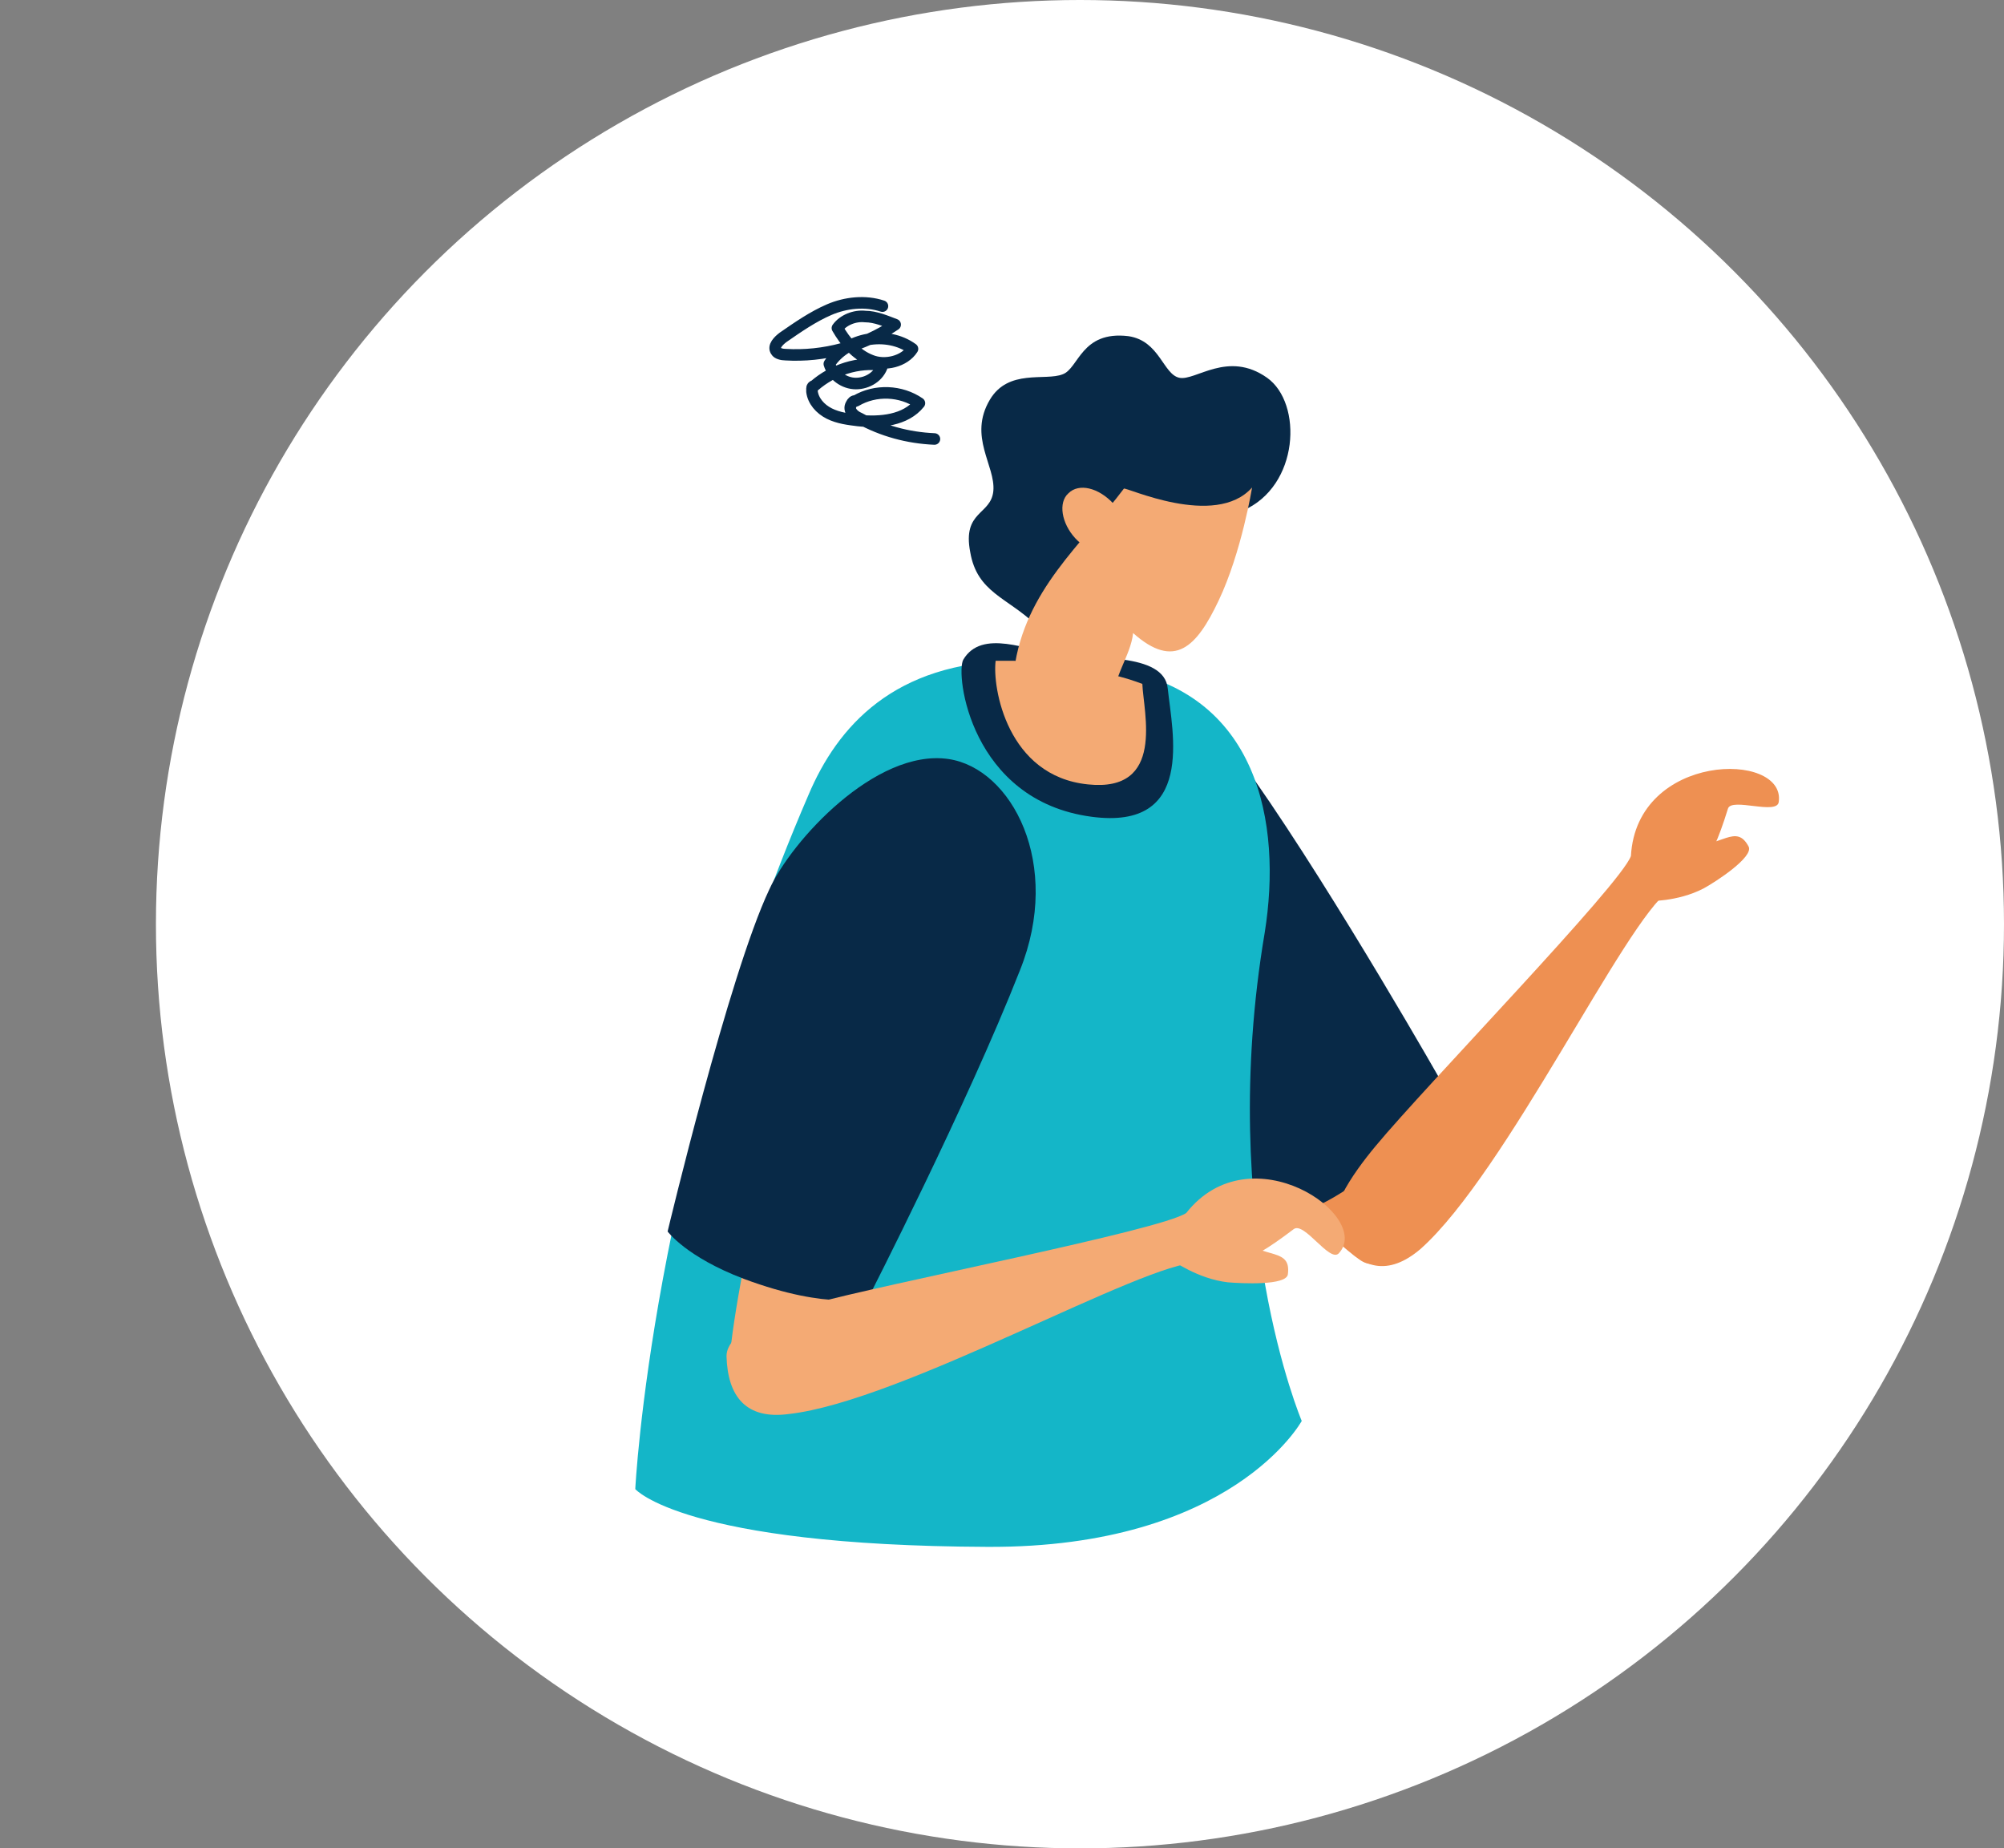
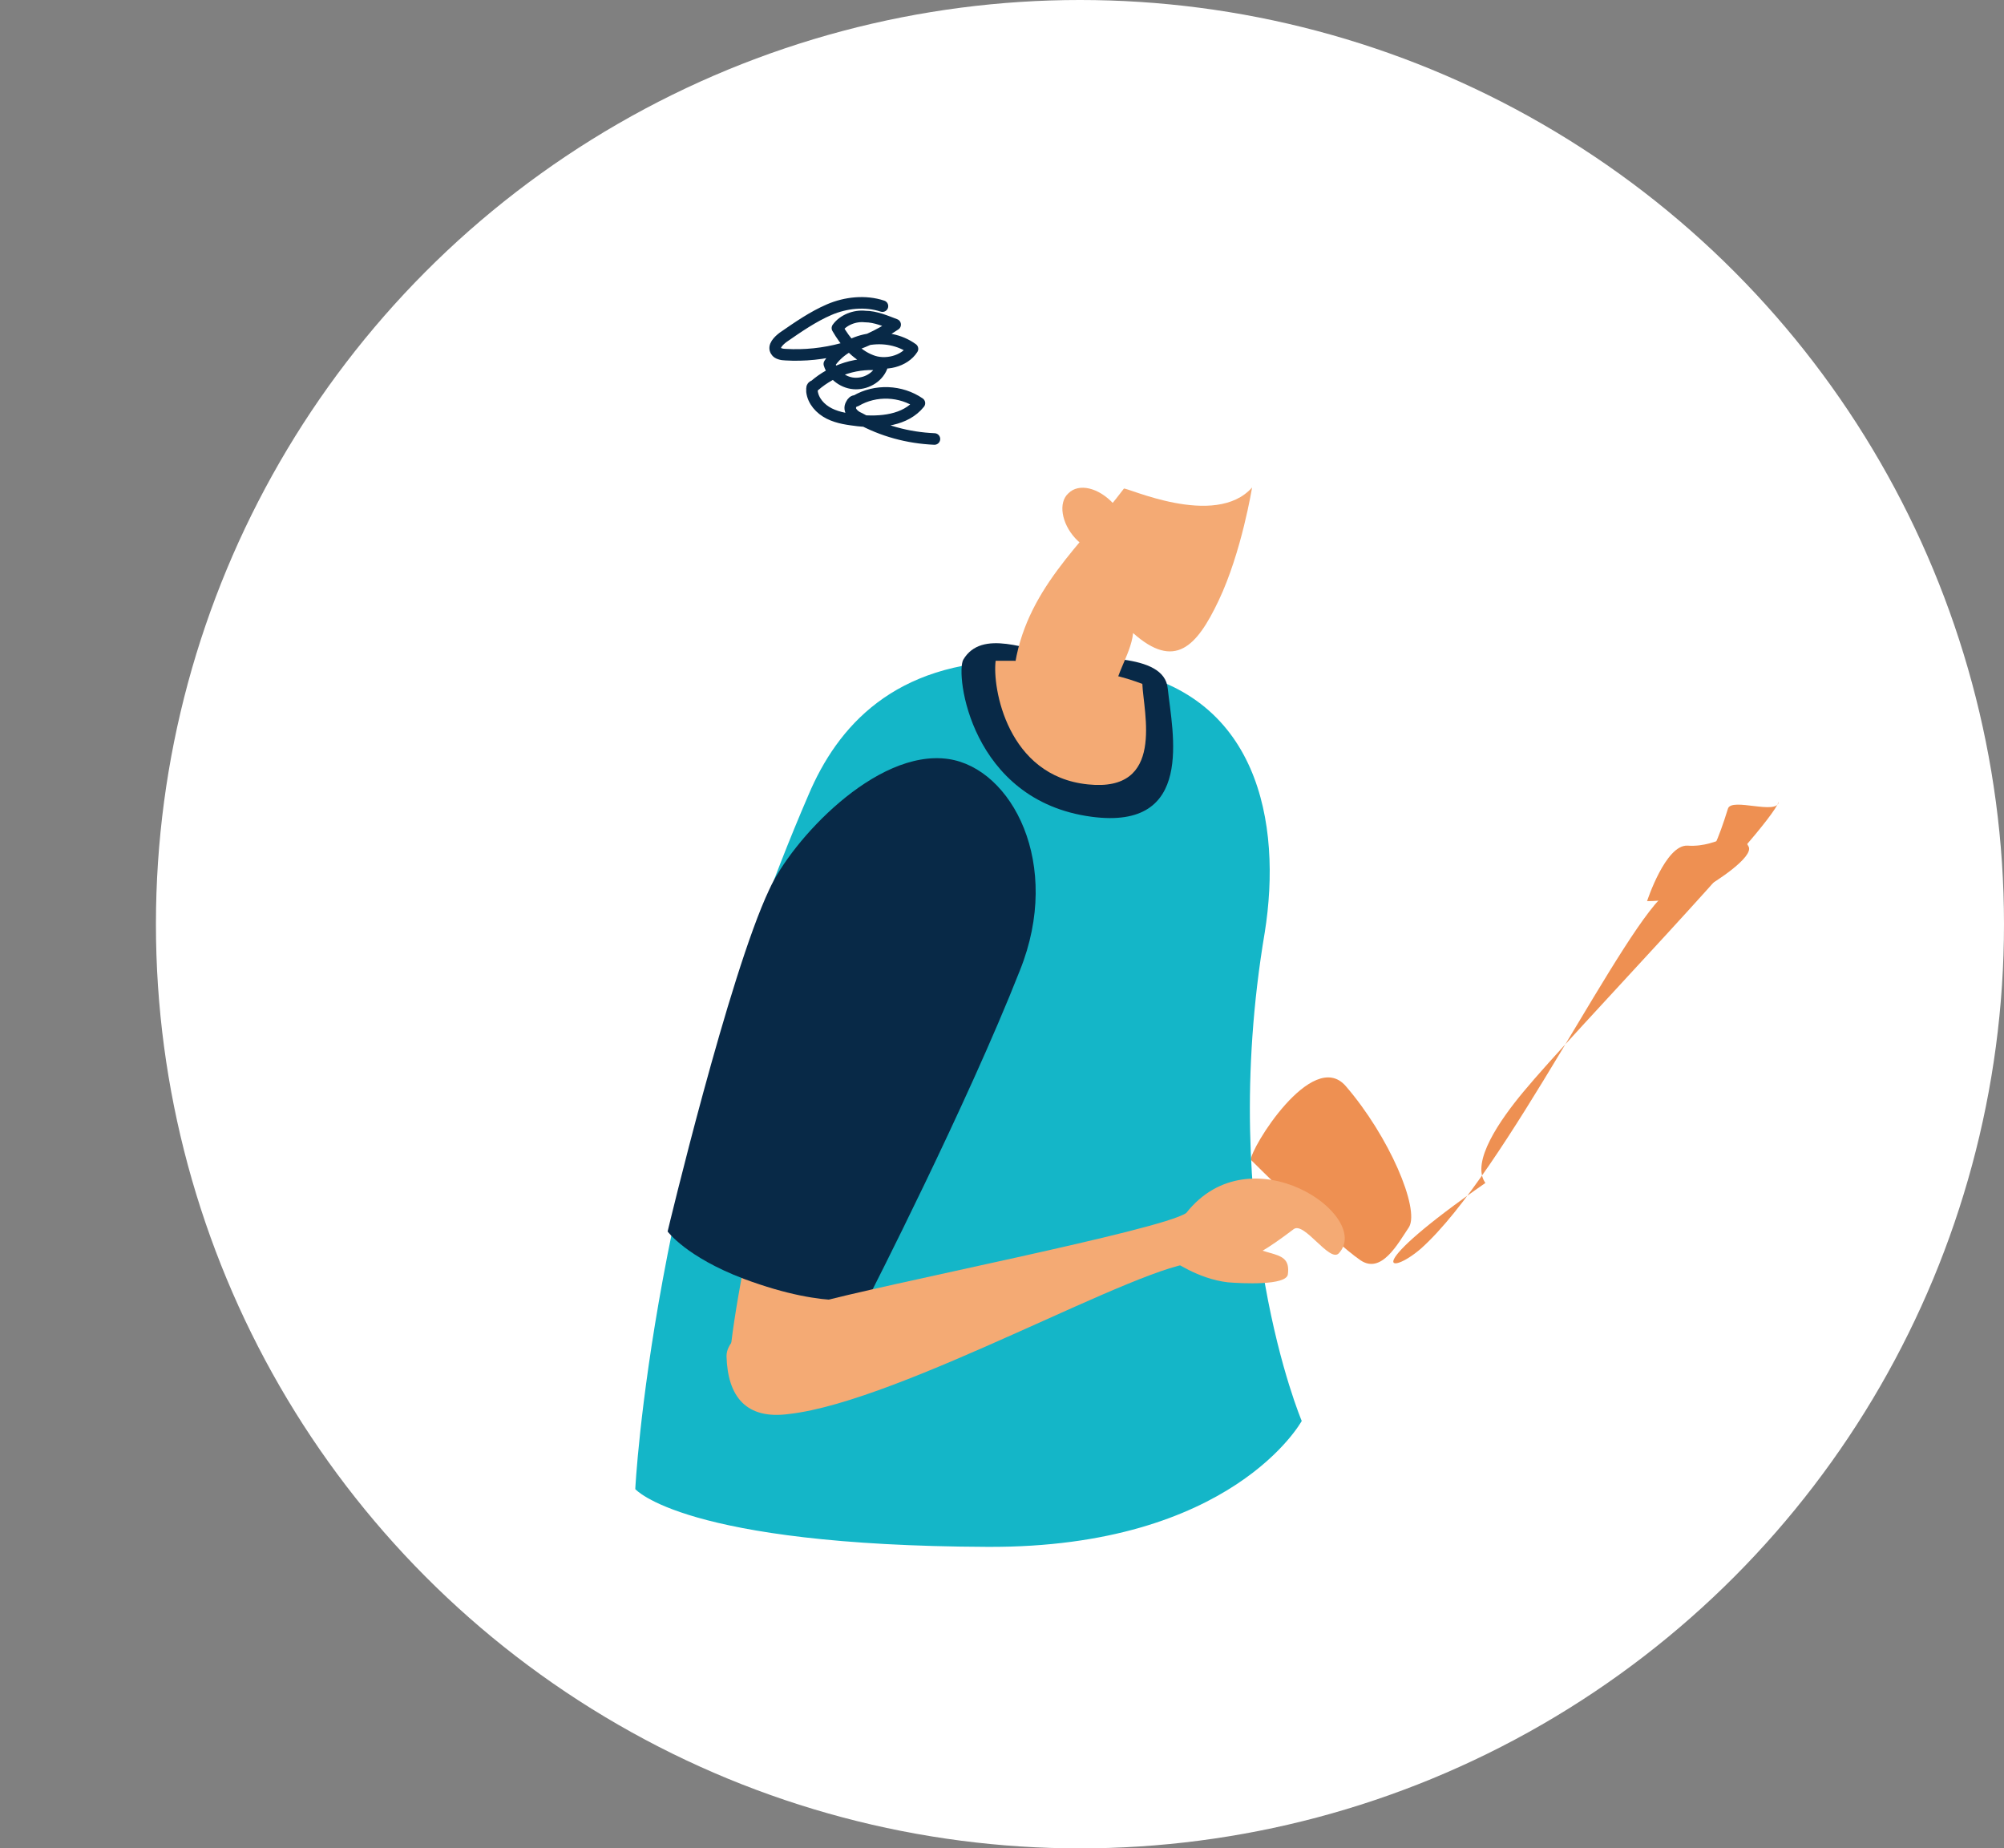
<svg xmlns="http://www.w3.org/2000/svg" version="1.1" id="レイヤー_5" x="0px" y="0px" viewBox="0 0 173.5 160" style="enable-background:new 0 0 173.5 160;" xml:space="preserve">
  <rect x="0" y="0" width="173.5" height="160" fill="#808080" stroke="none" />
  <style type="text/css">
	.st0{fill:#FFFFFF;}
	.st1{fill:#EE9052;}
	.st2{fill:#082947;}
	.st3{fill:#14B6C8;}
	.st4{fill:#F4AA74;}
	.st5{fill:none;stroke:#082947;stroke-linecap:round;stroke-linejoin:round;stroke-miterlimit:10;}
</style>
  <g>
    <circle class="st0" cx="93.5" cy="80" r="80" />
    <g>
      <g>
        <g>
          <g>
            <g>
              <path class="st1" d="M108.3,100.4c0,0,7,7,9.5,8.7c1.8,1.2,3.2-1.4,4.2-2.9c0.9-1.6-1.7-7.8-5.5-12.2        C113.6,90.7,108.2,99.5,108.3,100.4z" />
-               <path class="st2" d="M87.9,77.7c4.3,7,22.9,27.7,22.9,27.7s2.7-0.1,7-3.3c6.4-4.8,7.2-8.1,7.2-8.1s-9.2-16.2-16.4-26.5        c-5.7-8.1-15.2-10.1-20.8-4.8C83.2,67,85.5,73.8,87.9,77.7z" />
            </g>
          </g>
        </g>
        <path class="st3" d="M96.4,57.9c12.6,1.9,14.6,13.4,13.1,22.8c-4.2,24.9,3.2,42.3,3.2,42.3s-6,11-27.2,10.9     c-26.3-0.1-30.5-5-30.5-5s1.4-28.6,15-60.1c2.5-5.9,7.4-11.5,17.9-11.6C90.9,57.2,93.2,57.4,96.4,57.9z" />
        <g>
-           <path class="st2" d="M85.7,34.6c1.6-2.7,4.8-1.6,6.3-2.2c1.4-0.5,1.6-3.8,5.7-3.3c2.7,0.4,3,3.3,4.4,3.6c1.4,0.3,4.2-2.4,7.6,0      c3.1,2.2,2.8,9.4-2.1,11.5c0,0-3.6,2.3-8.6,3.3c-0.3,0.1-0.7,0.1-1,0.3l-4.1,3.7c0,0-1.8,5.2-3.7,3.1c-0.1-0.1-0.1-0.2-0.2-0.2      c-0.1-0.1-0.2-0.2-0.3-0.3c-2.5-2.4-5.1-2.8-5.7-6.3c-0.7-3.6,1.8-3.2,2-5.3C86.2,40.3,83.8,37.8,85.7,34.6z" />
          <path class="st2" d="M101.1,59.6c0.4,3.8,2.4,12.3-6.6,11.1c-10.5-1.4-11.8-12.4-11.1-13.6c1.6-2.7,5.6-0.8,8.3-0.4      C94.3,57.1,100.8,56.4,101.1,59.6z" />
          <g>
            <path class="st4" d="M86.2,57.2c0.5,0,1,0,1.6,0c3,0.2,5.3,0.6,8.4,1.2c1,0.2,1.9,0.5,2.7,0.8c0.1,2.5,2,9.4-4.7,8.7       C87.2,67.2,85.9,59.5,86.2,57.2z" />
            <g>
              <path class="st4" d="M87.8,58c0.9-6.9,5.9-10.9,9.5-15.7c0.1-0.2,7.9,3.5,11.1-0.1c0,0-0.9,5.6-2.9,9.8c-1.9,4-3.8,6-7.4,2.8        c-0.2,2-1.9,4-1.6,5.9c0.5,3.8-2,4.9-3.8,4.9C91,65.6,86.9,65,87.8,58z" />
              <path class="st4" d="M92.5,42.7c-0.9,0.8-0.6,2.6,0.6,3.9c1.2,1.3,3,1.7,3.9,0.9c0.9-0.8,0.6-2.6-0.6-3.9        C95.1,42.2,93.4,41.8,92.5,42.7z" />
            </g>
          </g>
        </g>
      </g>
      <g>
        <g>
          <g>
            <path class="st4" d="M65.3,104.9c0,0-2,9.7-2.1,12.7c-0.1,2.1,4.7,2.6,6.5,2.5c1.8-0.1,3.9-6.3,5.4-11.8       C76.3,104,65.9,104.2,65.3,104.9z" />
            <path class="st2" d="M66.6,77c-3.5,7.4-8.8,29.6-8.8,29.6s1.6,2.2,6.6,4.1c7.5,2.8,10.8,1.6,10.8,1.6S83.7,95.7,88.3,84       c3.7-9.2-0.7-17.5-6.2-18.3C75.8,64.8,68.5,72.8,66.6,77z" />
          </g>
        </g>
      </g>
      <g>
        <path class="st1" d="M147.5,76.9c1.1-0.6,4.3-2.7,3.9-3.6c-1.1-2.1-2.4,0.1-5.3-0.1c-1.9-0.1-3.5,4.8-3.5,4.8     S145.2,78.1,147.5,76.9z" />
-         <path class="st1" d="M123,108.1c7.4-6.6,17.7-28.4,21.5-31c2.5-1.7,3.4-1.6,5.1-7.1c0.3-1,4.3,0.6,4.4-0.6     c0.6-4.4-12.3-4.3-12.8,4.7c-0.9,2.5-17.8,19.9-22.1,25.1c-2,2.4-4.6,6.1-3.3,7.9C117.8,109.9,120.2,110.5,123,108.1z" />
+         <path class="st1" d="M123,108.1c7.4-6.6,17.7-28.4,21.5-31c2.5-1.7,3.4-1.6,5.1-7.1c0.3-1,4.3,0.6,4.4-0.6     c-0.9,2.5-17.8,19.9-22.1,25.1c-2,2.4-4.6,6.1-3.3,7.9C117.8,109.9,120.2,110.5,123,108.1z" />
      </g>
      <g>
        <path class="st4" d="M106.3,111c1.2,0.1,5.1,0.3,5.2-0.7c0.3-2.3-2-1.3-4.3-3.1c-1.5-1.2-5.7,1.9-5.7,1.9S103.7,110.7,106.3,111z     " />
        <path class="st4" d="M68.3,122.4c9.8-1.1,30.8-13.2,35.4-13.1c3,0.1,3.7,0.6,8.3-2.9c0.9-0.7,3.1,2.9,3.9,2.1     c3-3.2-7.6-10.6-13.2-3.5c-2.2,1.5-26,6.1-32.5,7.9c-3,0.8-7.3,2.3-7.3,4.5C63,120.9,64.6,122.9,68.3,122.4z" />
      </g>
      <path class="st5" d="M80.9,38c-2.3-0.1-4.5-0.7-6.5-1.8c-0.5-0.2-1-0.7-0.7-1.2c0.1-0.2,0.2-0.3,0.4-0.3c1.7-1,3.9-0.9,5.5,0.2    c-1.2,1.5-3.4,1.7-5.3,1.5c-0.8-0.1-1.7-0.2-2.5-0.6s-1.4-1.1-1.5-1.9c0-0.1,0-0.2,0-0.3c0-0.1,0.1-0.2,0.2-0.2    c1.6-1.4,3.8-2.1,5.9-1.8c-0.3,1-1.3,1.6-2.3,1.6c-1,0-2-0.7-2.3-1.7c1.5-2.3,5-2.9,7.2-1.3c-0.7,1.1-2.4,1.5-3.6,1    c-1.3-0.5-2.2-1.6-2.9-2.8c0.5-0.7,1.5-1.1,2.4-1c0.9,0,1.8,0.4,2.6,0.7c-2.8,1.9-6.2,2.8-9.5,2.6c-0.3,0-0.7-0.1-0.8-0.3    c-0.3-0.4,0.2-0.9,0.6-1.2c1.3-0.9,2.6-1.8,4-2.4s3.1-0.8,4.6-0.3" />
    </g>
  </g>
</svg>